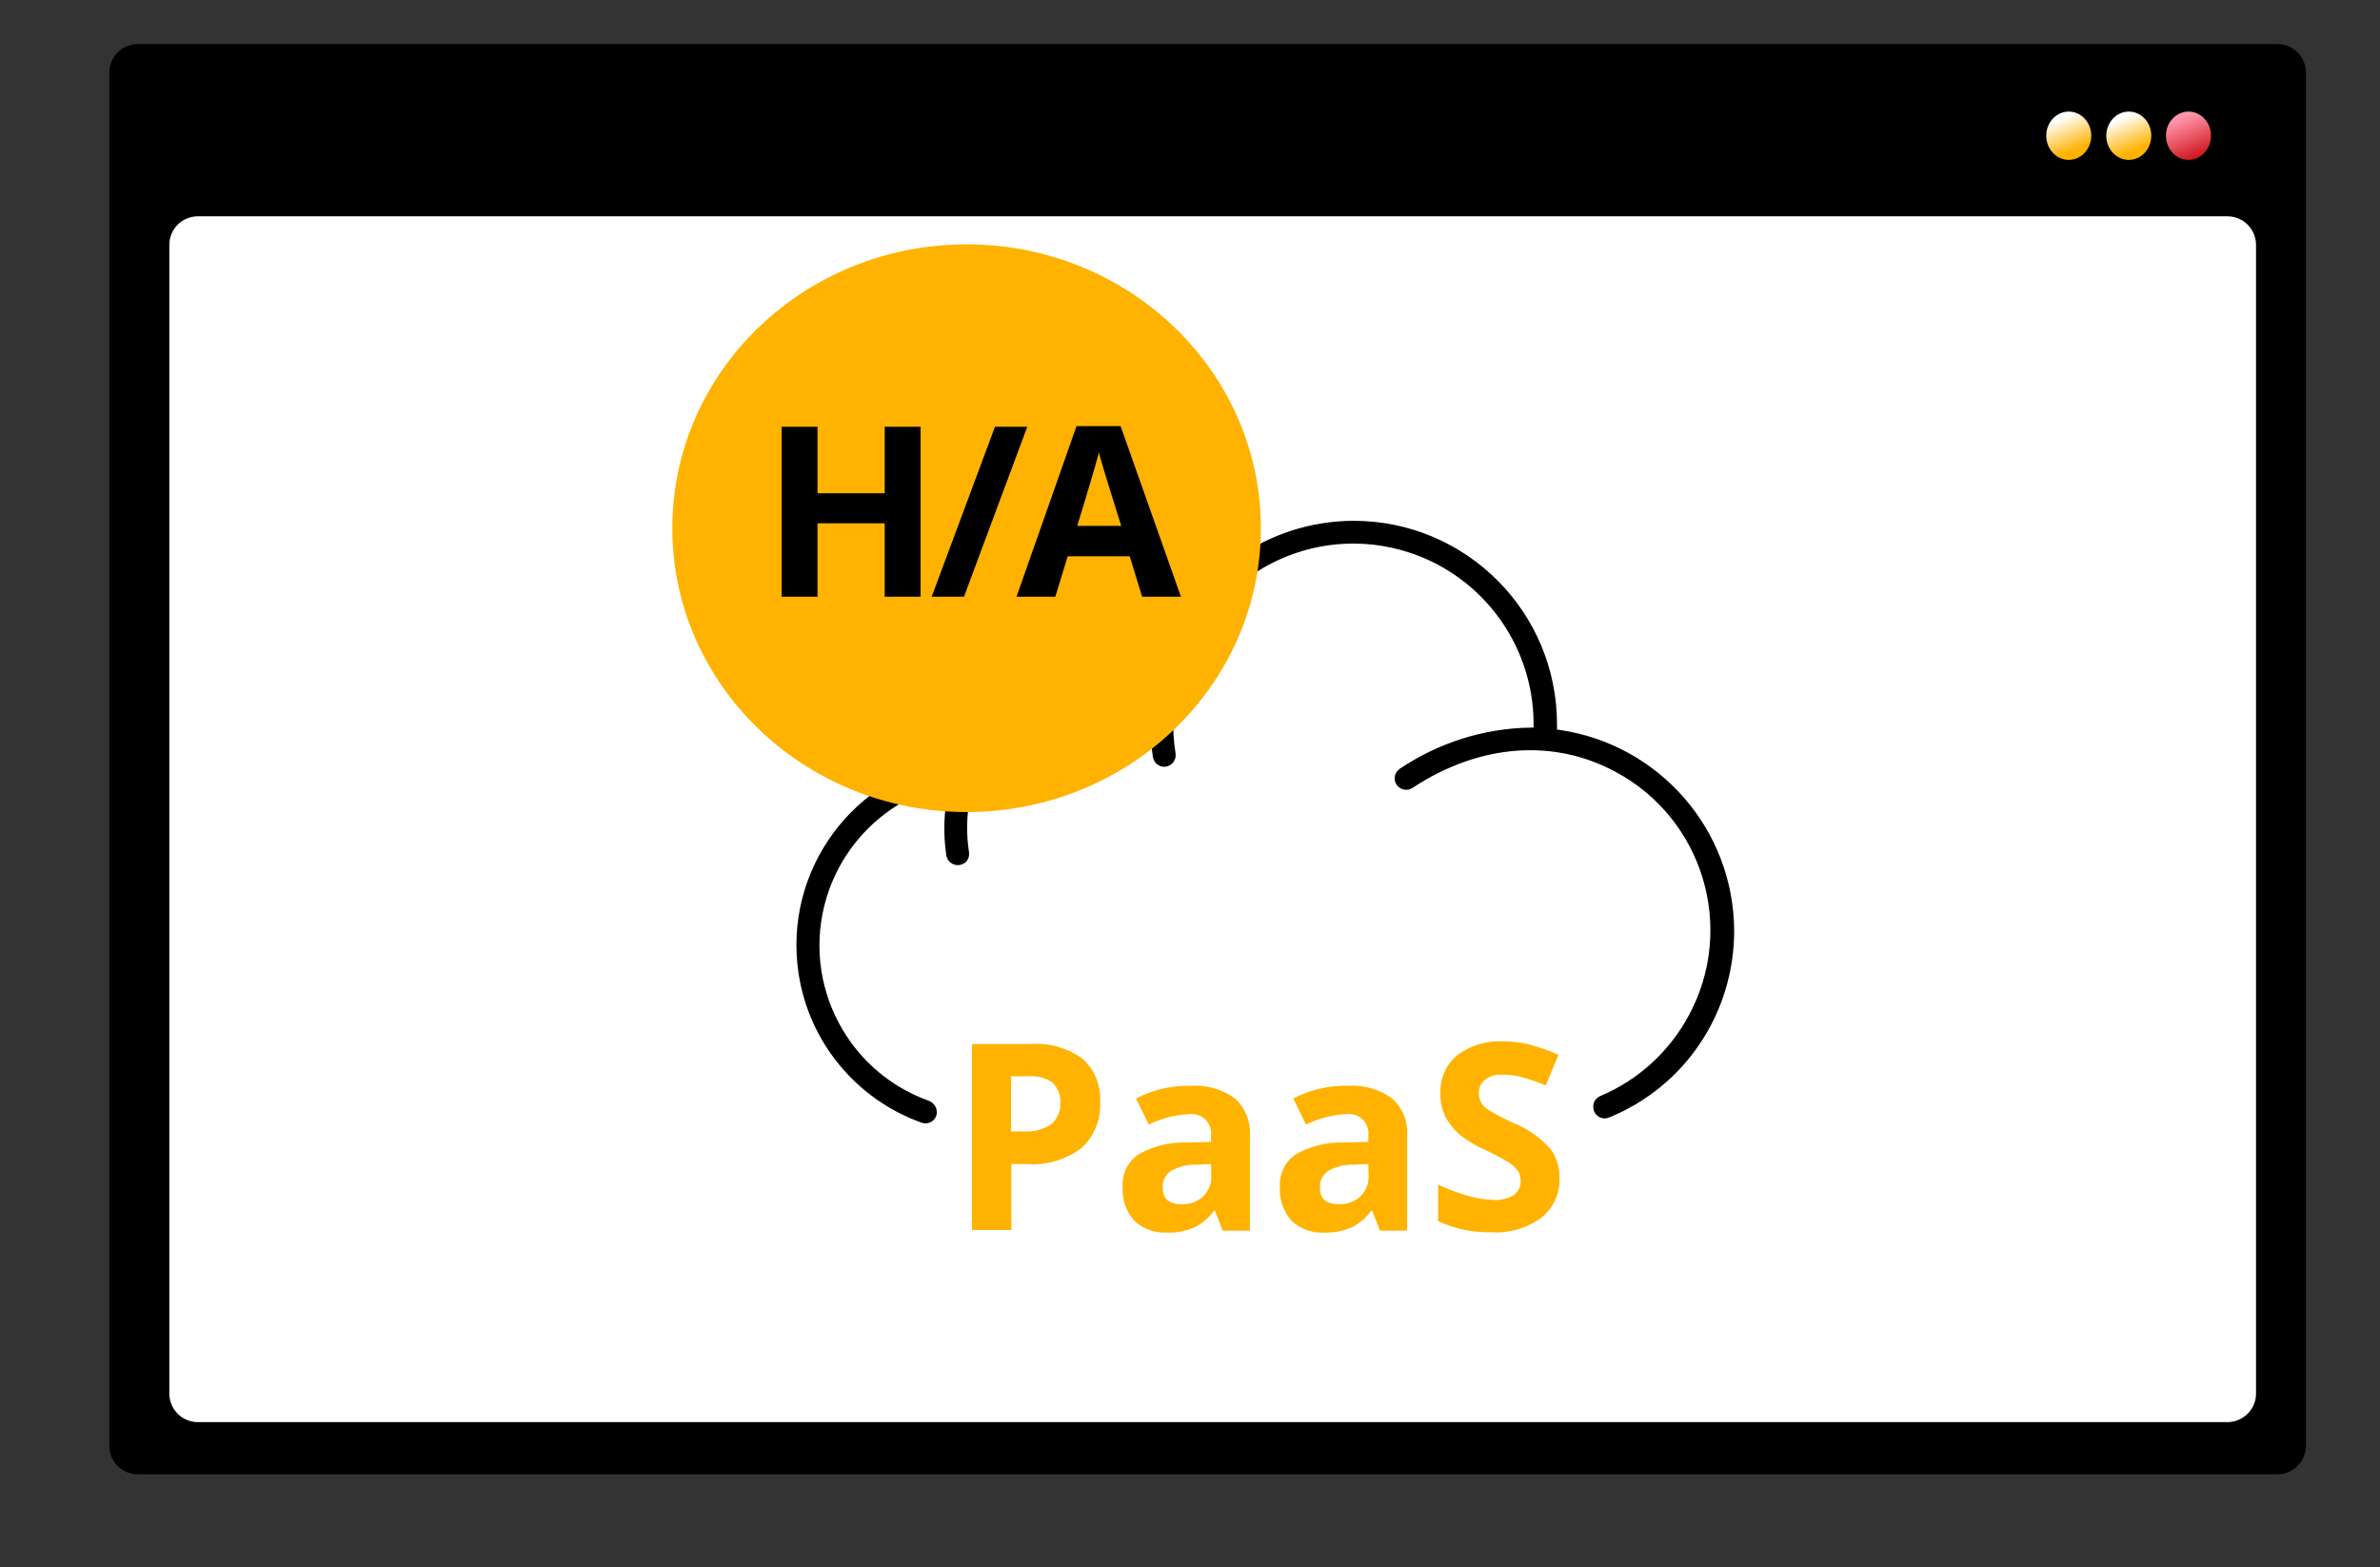
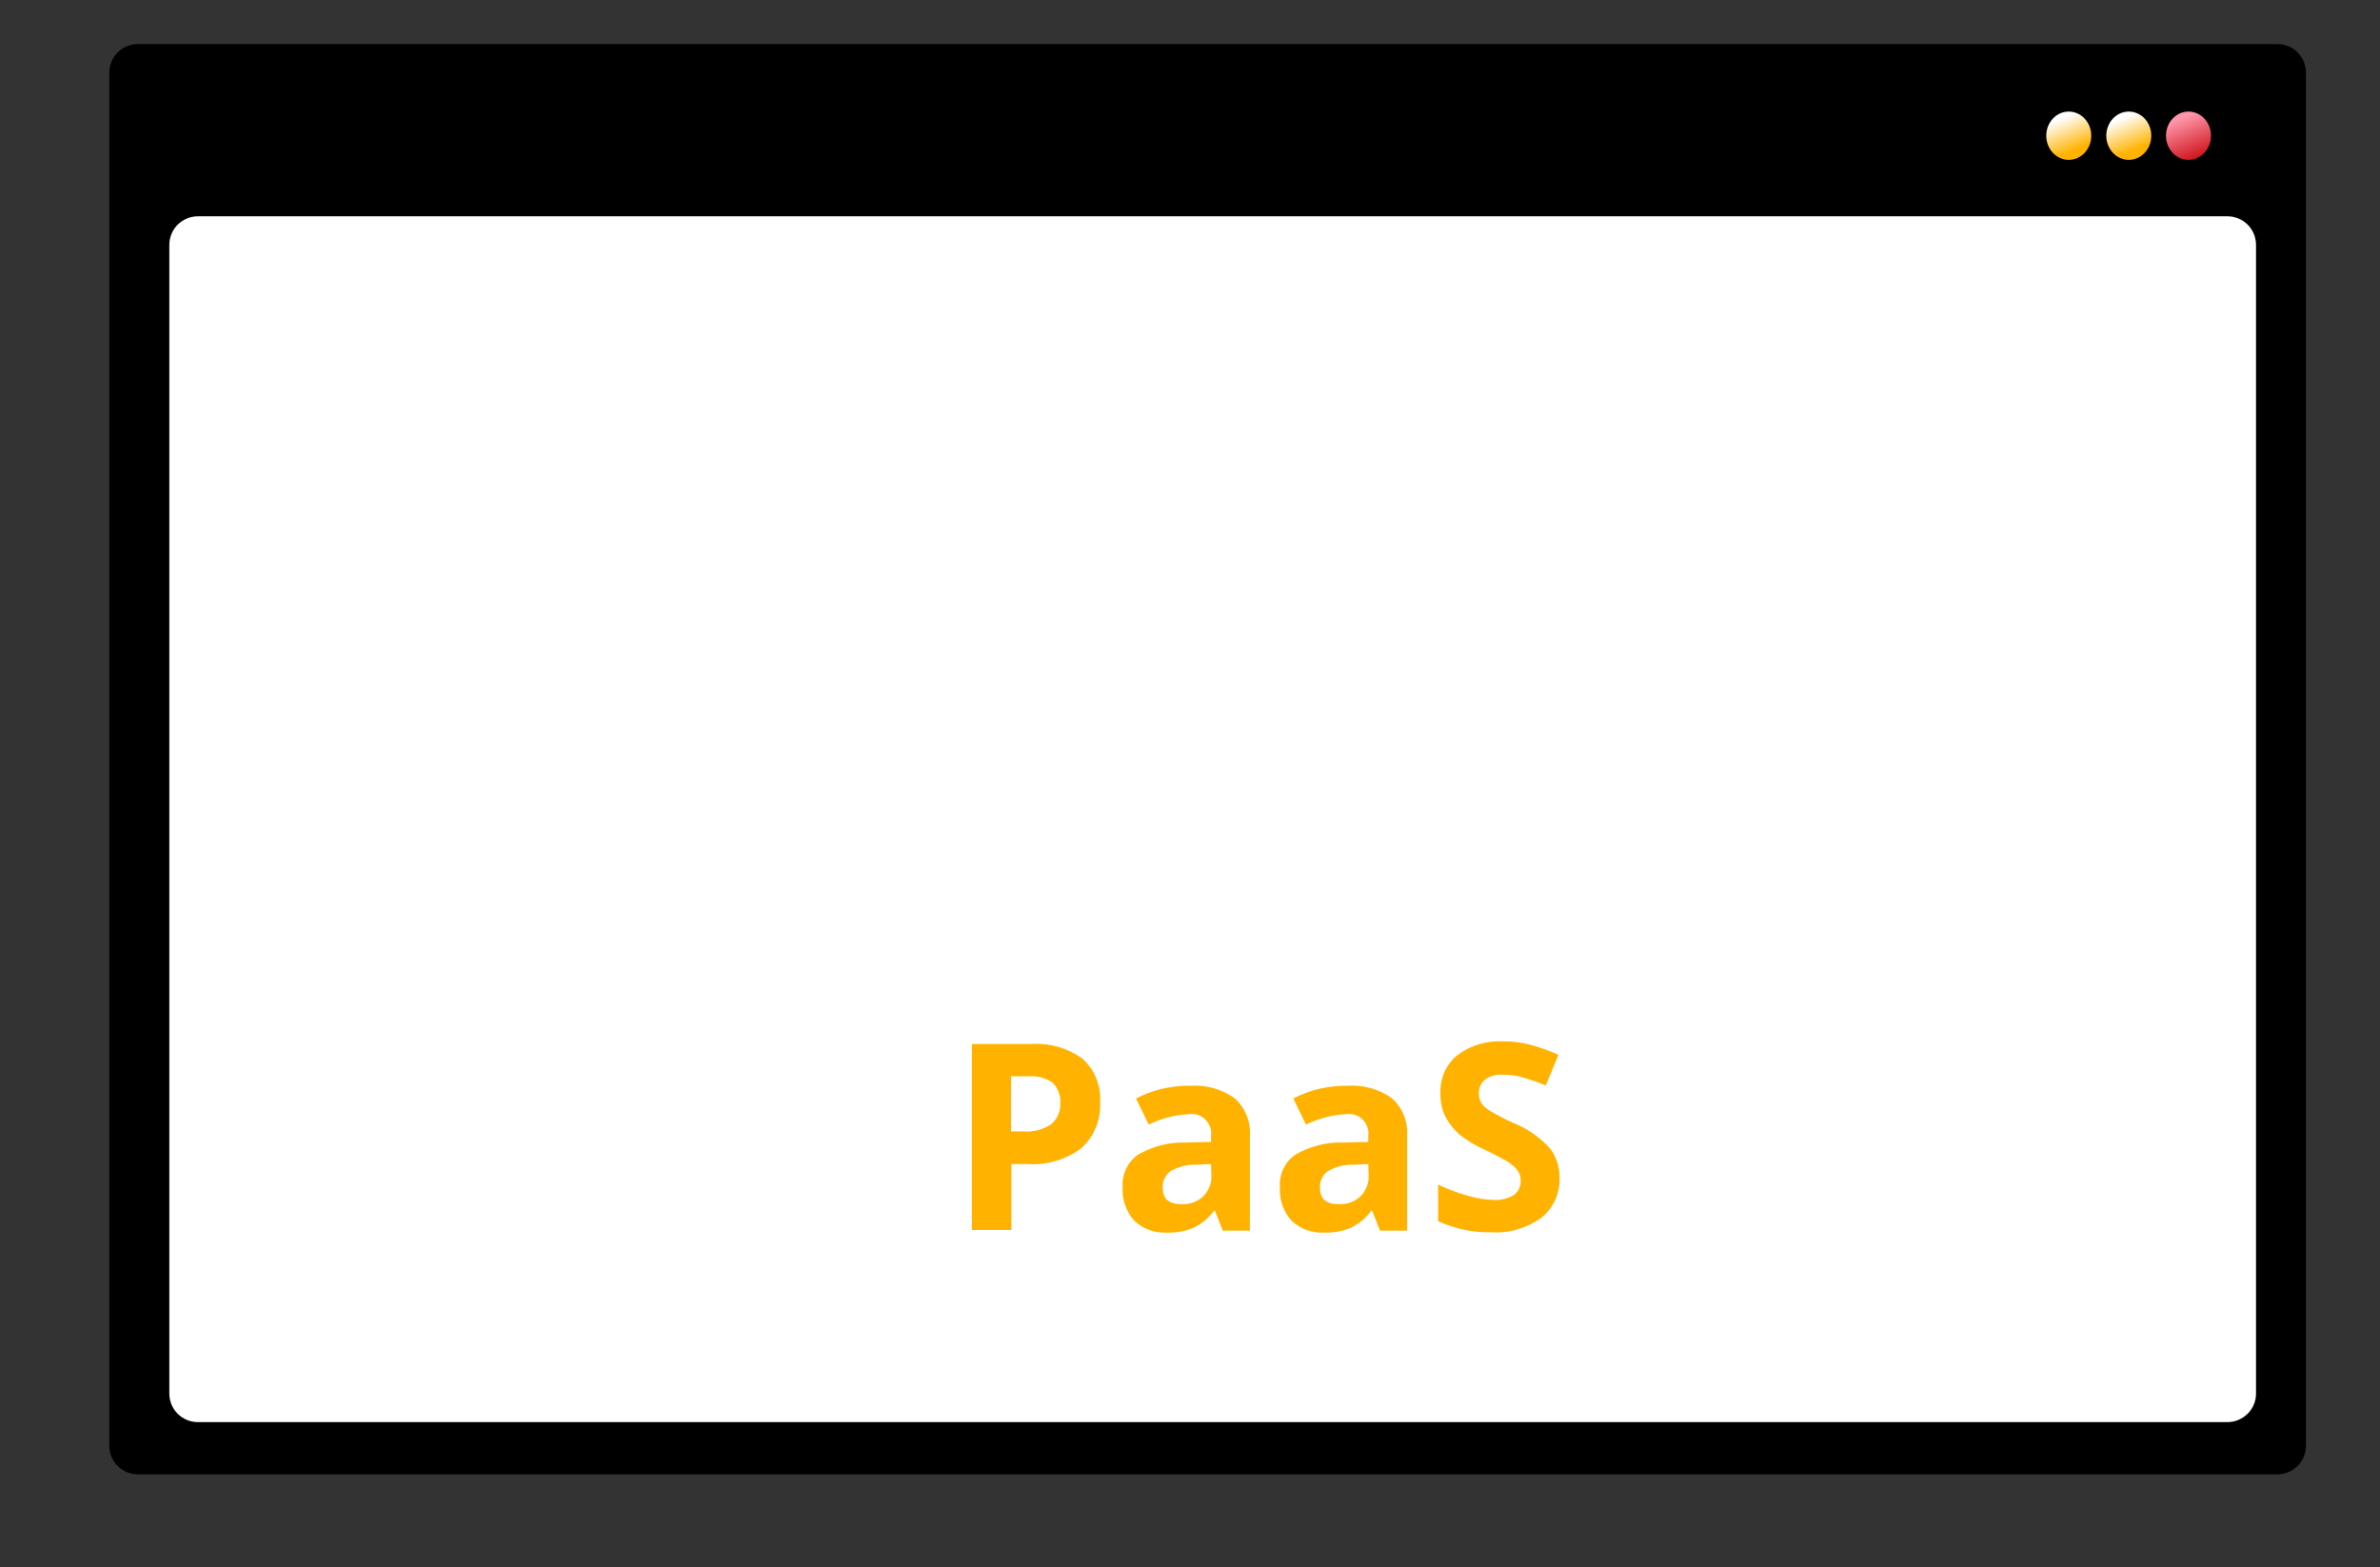
<svg xmlns="http://www.w3.org/2000/svg" version="1.1" x="0px" y="0px" viewBox="0 0 729.5 480.3" style="enable-background:new 0 0 729.5 480.3;" xml:space="preserve">
  <rect x="0" y="0" width="729.5" height="480.3" fill="#333333" stroke="none" />
  <style type="text/css">
	.st0{fill:url(#SVGID_1_);}
	.st1{fill:url(#SVGID_00000129911796520692402480000006728632817081722506_);}
	.st2{fill:url(#SVGID_00000005978749383800935630000014373559046476890536_);}
	.st3{fill:url(#SVGID_00000071526330113069004810000009599959372955823256_);}
	.st4{fill:url(#SVGID_00000051359843766119405630000000564523821642929024_);}
	.st5{stroke:#000000;stroke-width:2.577;stroke-miterlimit:10;}
	.st6{fill:#FFB300;}
</style>
  <g id="Background">
</g>
  <g id="Ornament_1_">
</g>
  <g id="Web_Page">
</g>
  <g id="Character_2">
</g>
  <g id="Server">
</g>
  <g id="Pop_Up">
</g>
  <g id="Character_1">
    <g>
      <g id="Web">
        <g>
          <linearGradient id="SVGID_1_" gradientUnits="userSpaceOnUse" x1="374.545" y1="329.569" x2="355.238" y2="-96.792">
            <stop offset="0" style="stop-color:#000000" />
            <stop offset="1" style="stop-color:#000000" />
          </linearGradient>
          <path class="st0" d="M698,451.9H42.3c-4.9,0-8.8-3.9-8.8-8.8V22.3c0-4.9,3.9-8.8,8.8-8.8H698c4.9,0,8.8,3.9,8.8,8.8v420.8      C706.8,448,702.9,451.9,698,451.9z" />
          <linearGradient id="SVGID_00000049931812848750648300000012662024991357488532_" gradientUnits="userSpaceOnUse" x1="332.314" y1="19.9" x2="426.343" y2="572.017">
            <stop offset="0" style="stop-color:#FFFFFF" />
            <stop offset="1" style="stop-color:#FFFFFF" />
          </linearGradient>
          <path style="fill:url(#SVGID_00000049931812848750648300000012662024991357488532_);" d="M682.7,435.9h-622      c-4.9,0-8.8-3.9-8.8-8.8V75.1c0-4.9,3.9-8.8,8.8-8.8h622c4.9,0,8.8,3.9,8.8,8.8v352.1C691.5,432,687.5,435.9,682.7,435.9z" />
        </g>
        <g>
          <linearGradient id="SVGID_00000082368036616818168630000007061696452649388930_" gradientUnits="userSpaceOnUse" x1="668.645" y1="36.225" x2="674.465" y2="50.347">
            <stop offset="0" style="stop-color:#FF95A9" />
            <stop offset="1" style="stop-color:#C60005" />
          </linearGradient>
          <ellipse style="fill:url(#SVGID_00000082368036616818168630000007061696452649388930_);" cx="670.8" cy="41.6" rx="6.9" ry="7.4" />
          <linearGradient id="SVGID_00000119112805904439145990000008915671153748333737_" gradientUnits="userSpaceOnUse" x1="650.283" y1="36.225" x2="656.102" y2="50.347">
            <stop offset="0" style="stop-color:#FFFFFF" />
            <stop offset="0.699" style="stop-color:#FFB300" />
          </linearGradient>
          <ellipse style="fill:url(#SVGID_00000119112805904439145990000008915671153748333737_);" cx="652.5" cy="41.6" rx="6.9" ry="7.4" />
          <linearGradient id="SVGID_00000000914605331605635810000003225706305671717015_" gradientUnits="userSpaceOnUse" x1="631.921" y1="36.225" x2="637.74" y2="50.347">
            <stop offset="0" style="stop-color:#FFFFFF" />
            <stop offset="0.699" style="stop-color:#FFB300" />
          </linearGradient>
          <ellipse style="fill:url(#SVGID_00000000914605331605635810000003225706305671717015_);" cx="634.1" cy="41.6" rx="6.9" ry="7.4" />
        </g>
      </g>
      <g id="Group_31967_00000043434234702465040880000008997582722374438796_" transform="translate(-3094.527 -1136)">
        <g id="Group_20866_00000110444225358909140630000013751254137260876958_" transform="translate(3102.18 1152.719)">
-           <path id="Path_6182_00000036226636161375028840000000658359226347151783_" class="st5" d="M522.6,268.6      c-0.1-30.3-22.4-55.9-52.3-60.3l-2-0.3l0-2.7c0-33.7-27.2-61-60.9-61.1c-25.9,0-49,16.3-57.6,40.7l-0.7,1.9l-2-0.5      c-24.4-5.9-49.6,6.5-59.7,29.5l-0.5,1.1l-1.2,0.2c-30.8,4.7-52,33.5-47.3,64.4c3.1,20.5,17.3,37.7,36.9,44.7      c1.1,0.4,2.4-0.2,2.8-1.3c0.1-0.2,0.1-0.5,0.1-0.7l0,0c0-1-0.6-1.9-1.6-2.3c-27-9.7-41-39.4-31.3-66.4      c5.9-16.3,19.5-28.6,36.3-32.8l3.6-0.9l-0.8,3.6c-1.5,6.6-1.7,13.4-0.7,20c0.3,1.3,1.6,2,2.8,1.7c0.4-0.1,0.8-0.3,1.1-0.6      c0.4-0.5,0.6-1.2,0.5-1.8c-1.3-8.3-0.5-16.9,2.5-24.8c8.6-22.1,32.1-34.5,55.2-29.2l2.1,0.5l-0.4,2.1      c-1.4,7.2-1.6,14.5-0.5,21.8c0.2,1.2,1.3,2.1,2.5,1.9c0,0,0,0,0,0c1.2-0.2,2.1-1.3,1.9-2.6c-1.3-8-0.8-16.3,1.3-24.1      c8.2-30.1,39.2-47.9,69.3-39.7c24.6,6.7,41.7,29.1,41.7,54.6v2.3l-2.3,0.1c-14,0.2-27.7,4.6-39.3,12.4c-1,0.7-1.3,2.1-0.6,3.1      c0.7,1,2.1,1.3,3.1,0.6c20.8-13.7,44-15.5,63.5-5c27.5,14.7,37.8,48.9,23.1,76.3c-6.1,11.4-15.9,20.4-27.8,25.4      c-0.9,0.4-1.5,1.2-1.4,2.2l0,0c0,1.2,1,2.2,2.2,2.2c0.3,0,0.6-0.1,0.9-0.2C507.9,315.3,522.6,293.2,522.6,268.6z" />
-         </g>
-         <ellipse id="Ellipse_293_00000145035060155148542030000002012201427091350406_" class="st6" cx="3390.8" cy="1297.9" rx="90.2" ry="87" />
-         <path id="Path_91596_00000035512868457822500890000004396412629679411588_" d="M3376.7,1318.9h-11v-22.5h-20.6v22.5h-11v-52.1h11     v20.4h20.6v-20.4h11V1318.9z M3409.4,1266.8l-19.4,52.1h-9.9l19.4-52.1H3409.4z M3444.6,1318.9l-3.8-12.4h-19l-3.8,12.4h-11.9     l18.4-52.3h13.5l18.5,52.3H3444.6z M3438.2,1297.2c-3.5-11.2-5.5-17.6-5.9-19.1c-0.4-1.5-0.8-2.6-0.9-3.5c-0.8,3-3,10.6-6.7,22.6     L3438.2,1297.2z" />
+           </g>
      </g>
      <path id="Path_86960" class="st6" d="M309.9,346.8h4c2.9,0.2,5.9-0.6,8.3-2.2c1.9-1.6,2.9-4,2.8-6.4c0.2-2.3-0.7-4.6-2.3-6.3    c-2.1-1.5-4.7-2.2-7.3-2h-5.5L309.9,346.8z M337.2,337.8c0.3,5.3-1.8,10.5-5.7,14.1c-4.7,3.5-10.5,5.3-16.3,4.9h-5.2V377h-12.1    v-57H316c5.6-0.4,11.2,1.2,15.8,4.5C335.5,327.8,337.5,332.7,337.2,337.8z M374.7,377l-2.3-5.9h-0.3c-1.6,2.2-3.7,4-6.2,5.2    c-2.6,1.1-5.4,1.6-8.3,1.5c-3.6,0.2-7.2-1.1-9.9-3.6c-2.5-2.8-3.8-6.5-3.6-10.2c-0.3-4,1.5-7.9,4.9-10.2c4.5-2.5,9.5-3.8,14.6-3.6    l7.6-0.2v-1.9c0.4-3.2-1.9-6.2-5.1-6.6c-0.6-0.1-1.1-0.1-1.7,0c-4.3,0.2-8.4,1.3-12.3,3.2l-3.9-8c5.2-2.7,10.9-4,16.7-3.9    c4.8-0.3,9.6,1,13.5,3.8c3.3,2.9,5,7.2,4.7,11.6v29H374.7z M371.2,356.8l-4.6,0.2c-2.7-0.1-5.4,0.6-7.7,1.9    c-1.7,1.2-2.7,3.2-2.5,5.2c0,3.4,1.9,5,5.8,5c2.4,0.1,4.8-0.7,6.6-2.4c1.7-1.7,2.6-4,2.5-6.3L371.2,356.8z M422.9,377l-2.3-5.9    h-0.3c-1.6,2.2-3.7,4-6.2,5.2c-2.6,1.1-5.4,1.6-8.3,1.5c-3.6,0.2-7.2-1.1-9.9-3.6c-2.5-2.8-3.8-6.5-3.6-10.2    c-0.3-4,1.5-7.9,4.9-10.2c4.5-2.5,9.5-3.8,14.6-3.6l7.6-0.2v-1.9c0.4-3.2-1.9-6.2-5.1-6.6c-0.6-0.1-1.1-0.1-1.7,0    c-4.3,0.2-8.4,1.3-12.3,3.2l-3.9-8c5.2-2.7,10.9-4,16.7-3.9c4.8-0.3,9.6,1,13.5,3.8c3.3,2.9,5,7.2,4.7,11.6v29H422.9z     M419.4,356.8l-4.6,0.2c-2.7-0.1-5.4,0.6-7.7,1.9c-1.7,1.2-2.7,3.2-2.5,5.2c0,3.4,1.9,5,5.8,5c2.4,0.1,4.8-0.7,6.6-2.4    c1.7-1.7,2.6-4,2.5-6.3L419.4,356.8z M478,361.1c0.2,4.7-1.9,9.2-5.6,12.2c-4.5,3.2-10,4.8-15.5,4.4c-5.6,0.1-11.1-1.1-16.1-3.4    v-11.2c3.2,1.5,6.4,2.7,9.8,3.6c2.4,0.7,4.8,1,7.3,1.1c2.1,0.1,4.3-0.4,6.1-1.5c1.4-1,2.2-2.7,2.1-4.5c0-1.1-0.3-2.1-0.9-3    c-0.8-1-1.7-1.8-2.7-2.5c-2.4-1.4-4.8-2.7-7.4-3.9c-2.8-1.2-5.4-2.8-7.8-4.7c-1.7-1.5-3.1-3.3-4.2-5.3c-1.1-2.2-1.6-4.6-1.6-7    c-0.2-4.6,1.6-9,5.1-11.9c4.1-3.1,9.1-4.6,14.2-4.3c2.9,0,5.7,0.3,8.5,1.1c2.9,0.8,5.7,1.8,8.4,3l-3.9,9.4c-2.4-1-5-1.9-7.5-2.6    c-1.9-0.5-3.9-0.7-5.9-0.7c-1.9-0.1-3.8,0.4-5.3,1.6c-1.2,1-1.9,2.6-1.8,4.2c0,1,0.2,1.9,0.7,2.8c0.6,0.9,1.4,1.7,2.4,2.3    c2.5,1.5,5,2.8,7.7,4c4.2,1.7,7.9,4.3,11,7.7C477,354.4,478.1,357.8,478,361.1L478,361.1z" />
    </g>
  </g>
</svg>